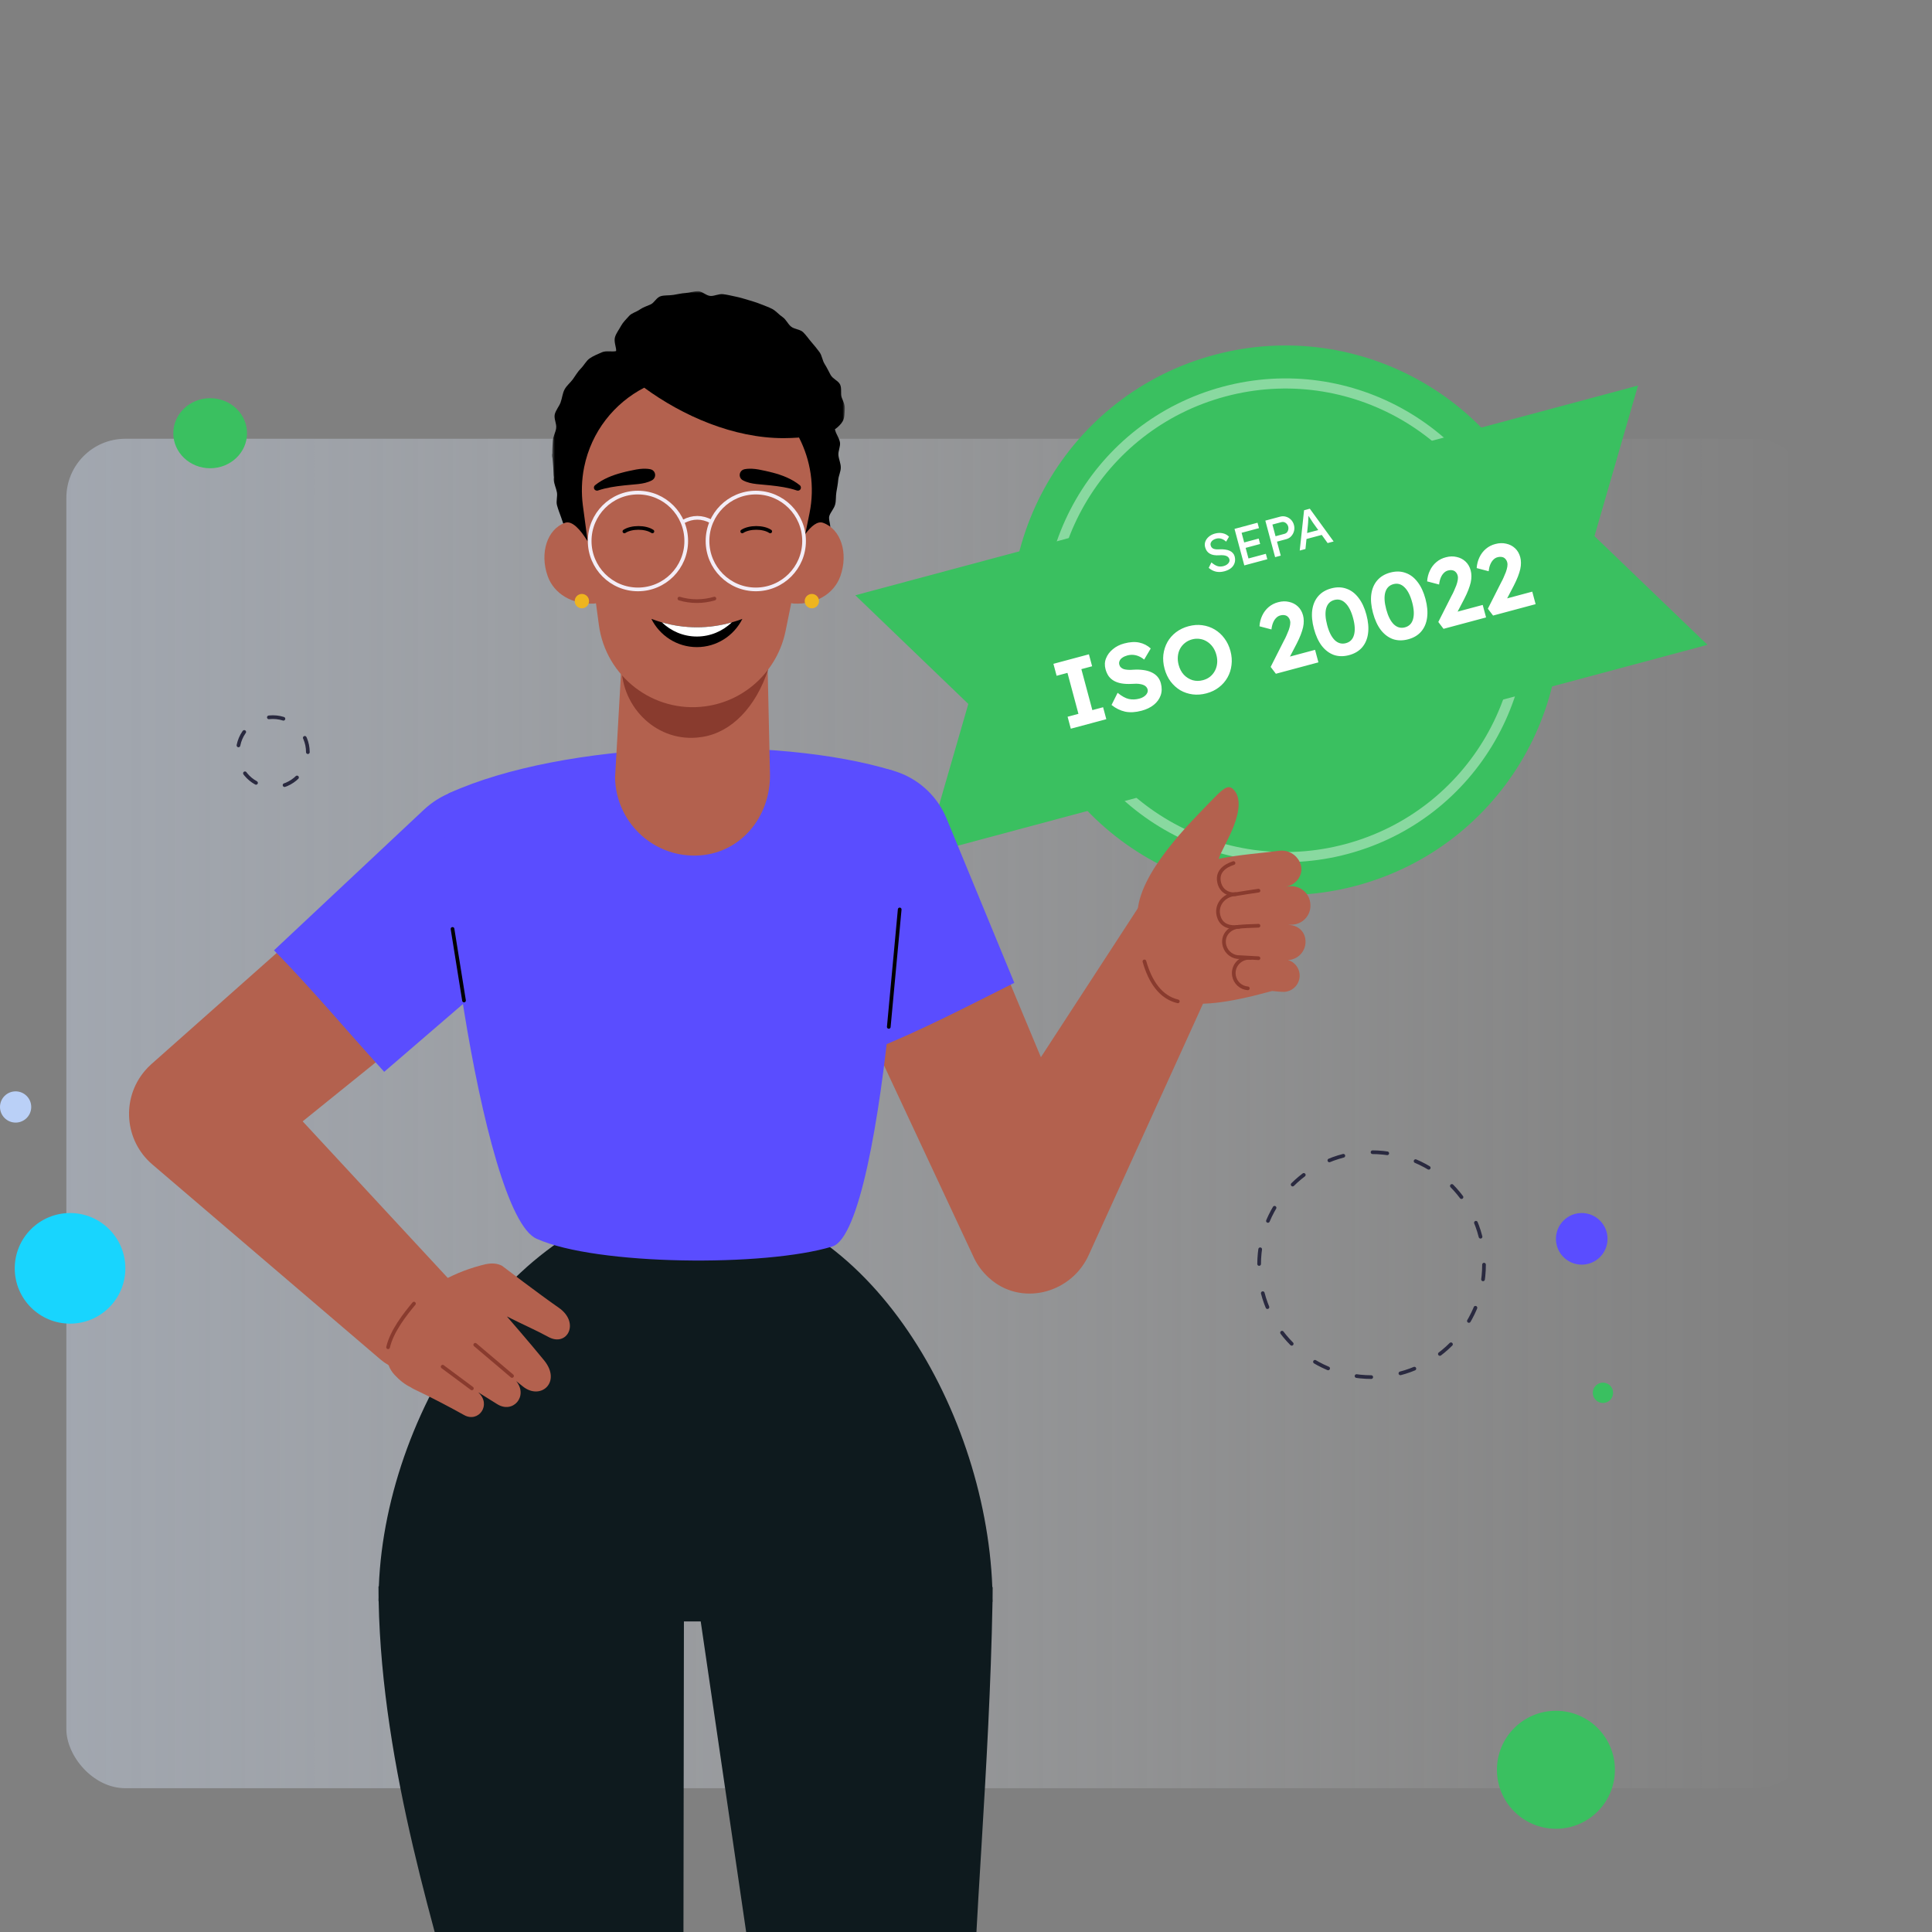
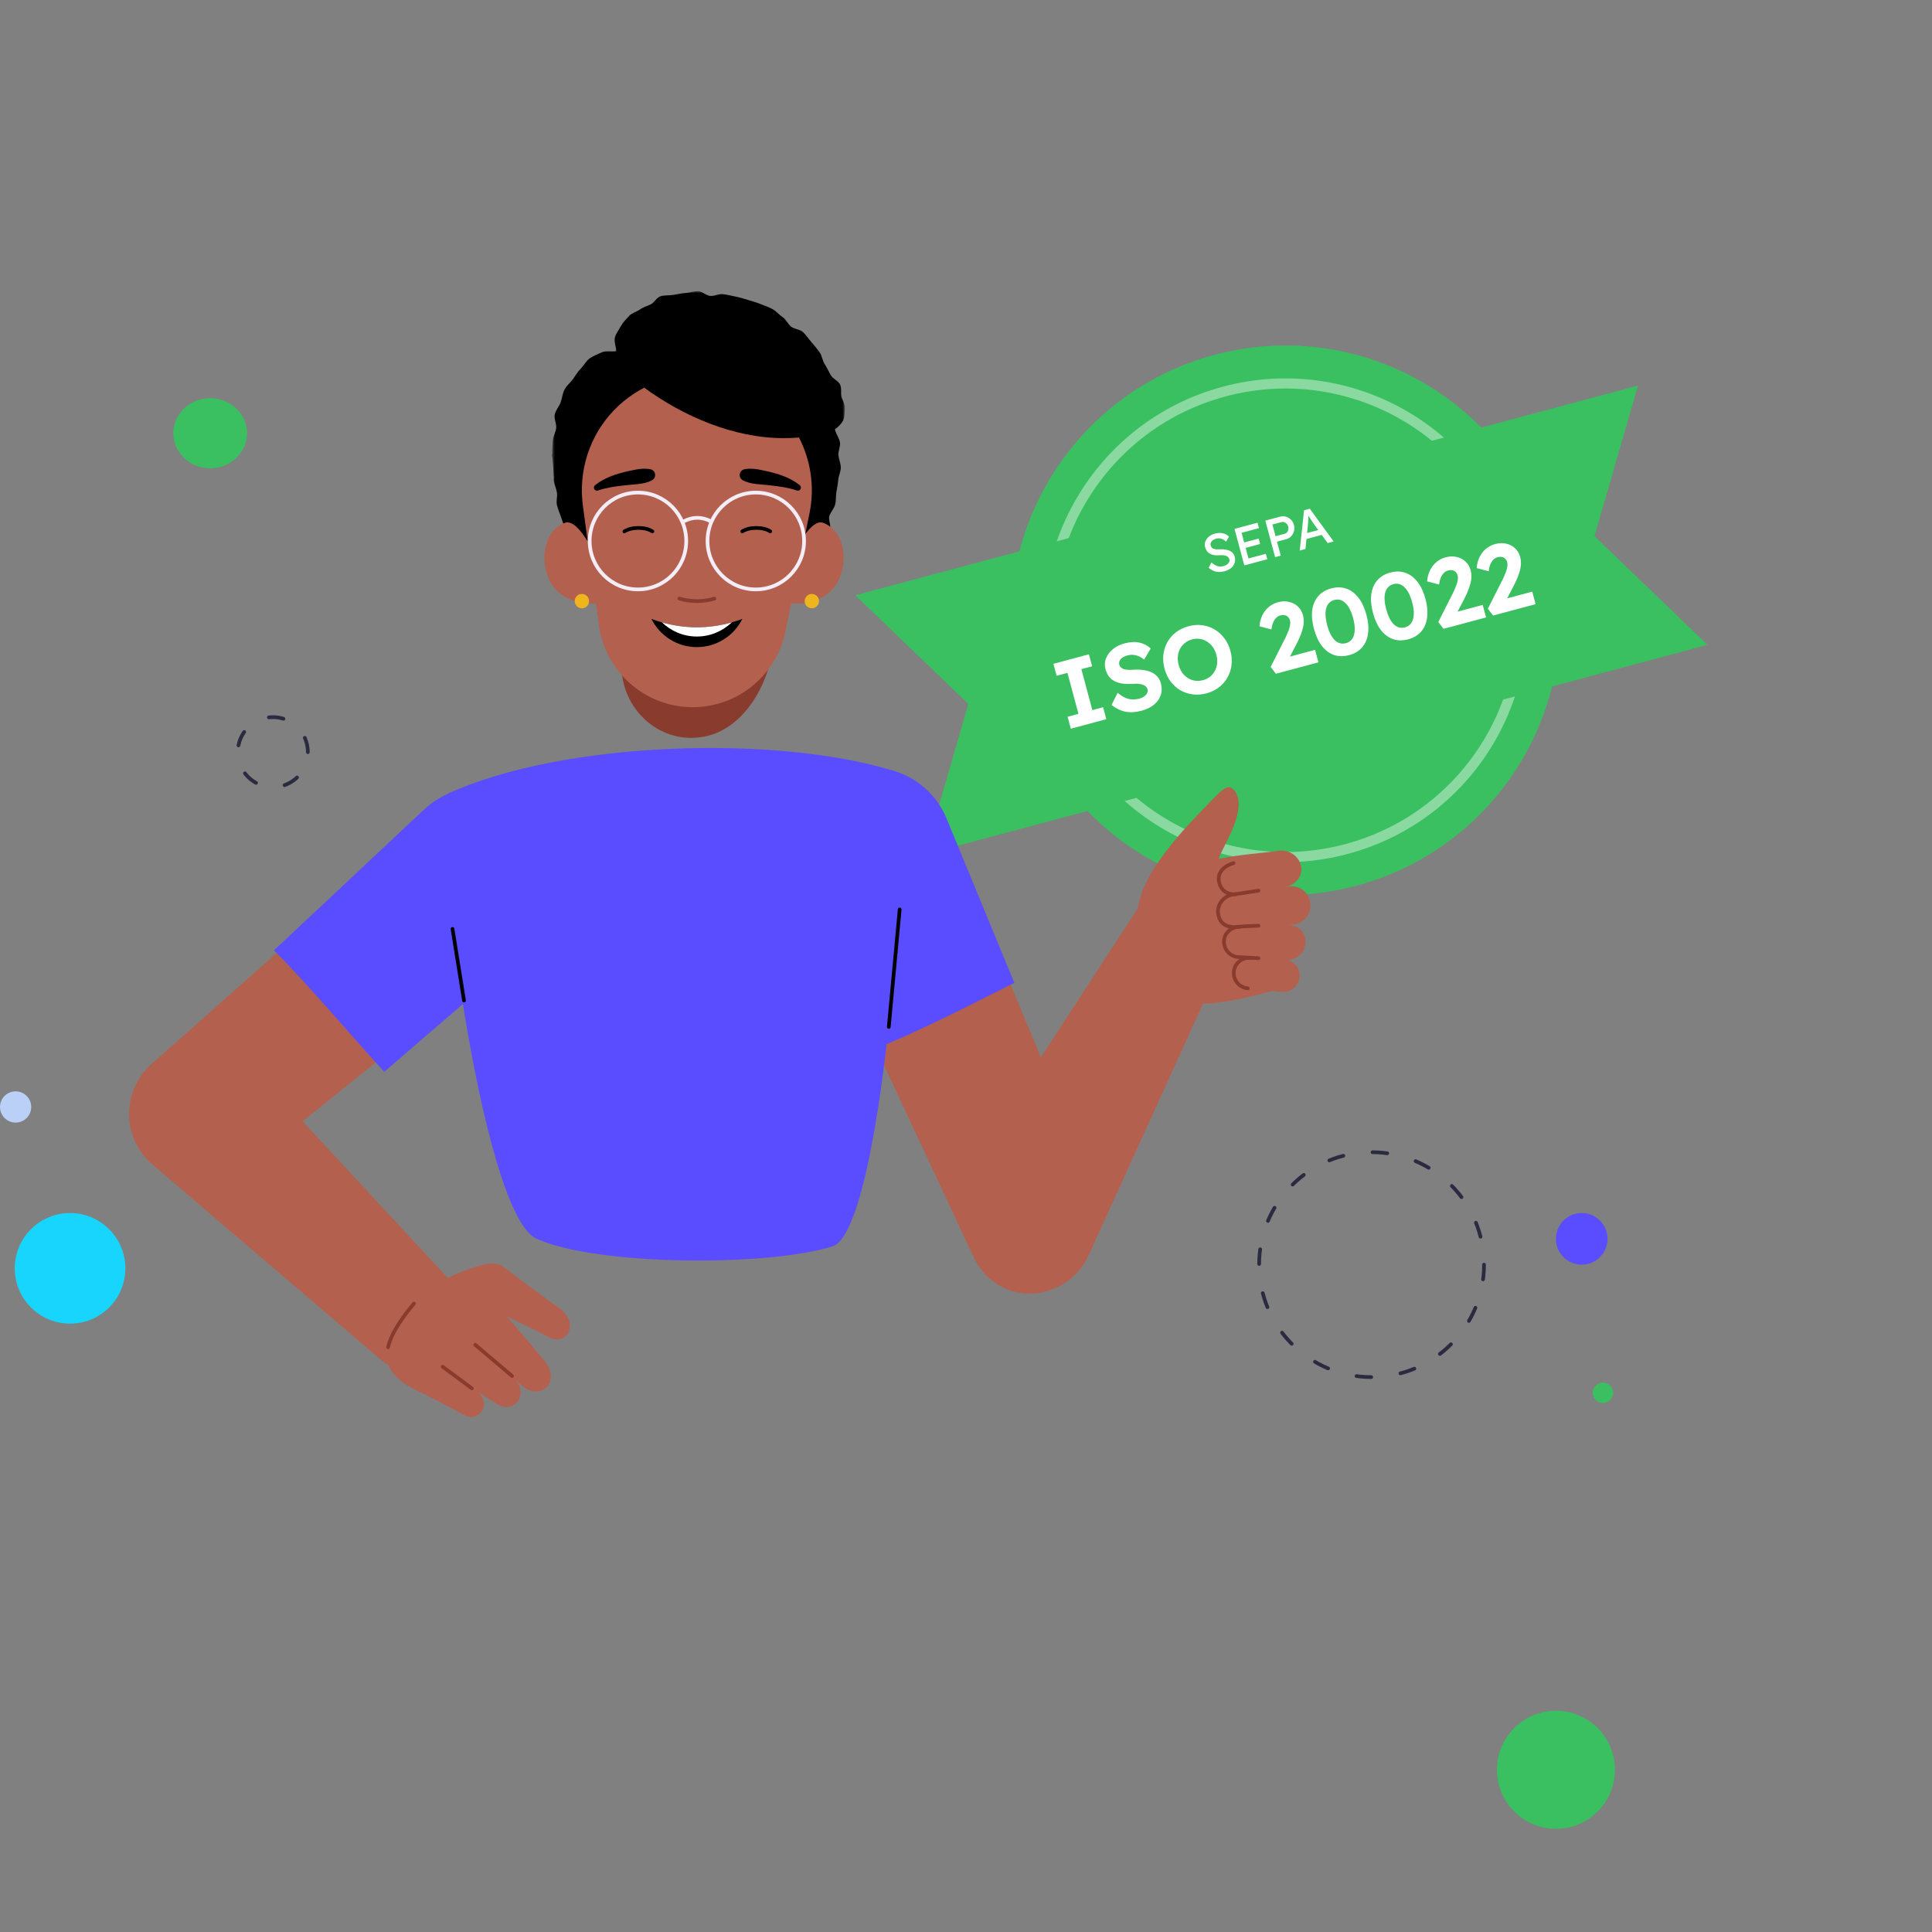
<svg xmlns="http://www.w3.org/2000/svg" width="524" height="524" viewBox="0 0 524 524" fill="none">
  <rect x="0" y="0" width="524" height="524" fill="#808080" stroke="none" />
  <g clip-path="url(#clip0_1725_10867)">
-     <rect opacity="0.4" x="18" y="119" width="474" height="366" rx="16" fill="url(#paint0_linear_1725_10867)" />
    <circle cx="348.626" cy="168.233" r="74.517" transform="rotate(-15 348.626 168.233)" fill="#3AC060" />
    <circle cx="348.626" cy="168.234" r="64.215" transform="rotate(-15 348.626 168.234)" stroke="#89D9A0" stroke-width="2.747" />
    <path d="M231.979 161.45L444.263 104.569L432.456 145.416L463.105 174.888L250.821 231.77L262.628 190.922L231.979 161.45Z" fill="#3AC060" />
    <path d="M290.425 197.64L289.556 194.397L292.497 193.609L289.52 182.497L286.578 183.285L285.709 180.042L295.338 177.462L296.207 180.705L293.291 181.486L296.268 192.598L299.185 191.817L300.054 195.06L290.425 197.64ZM309.623 192.765C307.981 193.206 306.494 193.289 305.164 193.017C303.846 192.724 302.615 192.119 301.472 191.204L303.121 187.906C304.248 188.826 305.269 189.387 306.186 189.591C307.115 189.773 308.049 189.738 308.987 189.487C309.507 189.348 309.948 189.149 310.31 188.89C310.688 188.627 310.959 188.33 311.122 187.999C311.301 187.663 311.344 187.319 311.25 186.968C311.178 186.699 311.054 186.472 310.878 186.286C310.698 186.082 310.476 185.926 310.214 185.817C309.946 185.691 309.644 185.601 309.306 185.548C308.964 185.478 308.595 185.442 308.2 185.44C307.804 185.439 307.377 185.454 306.919 185.487C305.926 185.538 305.035 185.498 304.246 185.368C303.457 185.238 302.767 185.01 302.176 184.683C301.586 184.356 301.095 183.931 300.703 183.407C300.323 182.862 300.035 182.221 299.837 181.484C299.559 180.444 299.609 179.461 299.99 178.533C300.365 177.588 300.98 176.767 301.836 176.071C302.687 175.358 303.699 174.844 304.872 174.53C306.464 174.103 307.843 174.021 309.01 174.283C310.192 174.541 311.224 175.073 312.105 175.879L310.324 178.889C309.612 178.308 308.871 177.922 308.102 177.733C307.332 177.544 306.562 177.553 305.791 177.76C305.255 177.903 304.797 178.107 304.419 178.37C304.053 178.612 303.799 178.904 303.657 179.248C303.511 179.574 303.487 179.922 303.586 180.29C303.667 180.592 303.814 180.84 304.028 181.034C304.242 181.229 304.507 181.382 304.825 181.494C305.155 181.586 305.539 181.644 305.977 181.671C306.415 181.697 306.889 181.687 307.397 181.641C308.368 181.578 309.265 181.607 310.088 181.728C310.906 181.832 311.634 182.032 312.27 182.329C312.923 182.621 313.469 183.014 313.906 183.507C314.344 184.001 314.657 184.599 314.846 185.303C315.164 186.493 315.151 187.584 314.806 188.574C314.461 189.565 313.846 190.422 312.961 191.144C312.077 191.866 310.964 192.406 309.623 192.765ZM327.235 188.046C325.945 188.392 324.686 188.487 323.458 188.331C322.248 188.17 321.132 187.795 320.112 187.207C319.104 186.596 318.226 185.799 317.477 184.814C316.745 183.824 316.201 182.668 315.847 181.344C315.496 180.036 315.391 178.771 315.53 177.548C315.686 176.321 316.048 175.191 316.616 174.158C317.2 173.122 317.977 172.231 318.945 171.487C319.93 170.738 321.068 170.19 322.358 169.844C323.649 169.499 324.891 169.408 326.085 169.573C327.296 169.734 328.413 170.117 329.438 170.723C330.462 171.329 331.341 172.126 332.073 173.116C332.822 174.1 333.374 175.255 333.728 176.579C334.074 177.87 334.169 179.129 334.013 180.356C333.874 181.579 333.512 182.709 332.927 183.746C332.343 184.783 331.566 185.673 330.598 186.418C329.647 187.158 328.526 187.701 327.235 188.046ZM326.279 184.476C327.016 184.279 327.659 183.963 328.207 183.528C328.751 183.077 329.184 182.548 329.507 181.941C329.841 181.312 330.044 180.629 330.116 179.891C330.188 179.154 330.118 178.391 329.907 177.603C329.692 176.799 329.368 176.095 328.937 175.492C328.506 174.889 327.989 174.399 327.385 174.021C326.797 173.64 326.158 173.398 325.466 173.296C324.769 173.177 324.052 173.217 323.315 173.414C322.577 173.612 321.928 173.939 321.368 174.394C320.819 174.829 320.378 175.36 320.043 175.989C319.721 176.596 319.526 177.277 319.459 178.031C319.387 178.769 319.459 179.54 319.675 180.345C319.958 181.401 320.429 182.289 321.09 183.011C321.762 183.711 322.549 184.2 323.45 184.48C324.347 184.742 325.29 184.741 326.279 184.476ZM346.043 182.737L344.629 180.88L348.241 173.741C348.461 173.359 348.677 172.924 348.888 172.436C349.115 171.944 349.324 171.448 349.513 170.948C349.698 170.432 349.829 169.948 349.905 169.496C349.982 169.044 349.975 168.651 349.886 168.316C349.778 167.913 349.602 167.592 349.358 167.352C349.126 167.091 348.831 166.928 348.472 166.862C348.109 166.78 347.692 166.802 347.223 166.927C346.804 167.04 346.433 167.265 346.111 167.603C345.784 167.924 345.511 168.347 345.292 168.873C345.074 169.398 344.924 170.013 344.844 170.718L341.597 169.863C341.671 168.801 341.922 167.827 342.349 166.94C342.772 166.036 343.357 165.269 344.104 164.637C344.851 164.006 345.712 163.569 346.689 163.325C347.711 163.051 348.683 163.024 349.605 163.244C350.538 163.443 351.341 163.857 352.012 164.486C352.683 165.114 353.152 165.923 353.416 166.912C353.542 167.381 353.605 167.885 353.606 168.424C353.619 168.941 353.557 169.515 353.42 170.144C353.279 170.757 353.065 171.434 352.779 172.175C352.493 172.917 352.125 173.725 351.677 174.599L348.882 179.956L347.975 178.582L356.674 176.251L357.583 179.645L346.043 182.737ZM365.91 177.684C364.418 178.083 363.039 178.067 361.773 177.633C360.52 177.179 359.429 176.357 358.499 175.169C357.583 173.96 356.873 172.417 356.37 170.539C355.867 168.662 355.712 166.979 355.906 165.49C356.112 163.98 356.646 162.723 357.509 161.719C358.384 160.694 359.568 159.982 361.059 159.582C362.551 159.183 363.924 159.21 365.177 159.664C366.443 160.098 367.534 160.919 368.451 162.129C369.38 163.317 370.096 164.849 370.599 166.727C371.102 168.604 371.251 170.297 371.045 171.808C370.851 173.297 370.316 174.554 369.441 175.579C368.579 176.582 367.401 177.284 365.91 177.684ZM365.041 174.44C366.164 174.14 366.892 173.405 367.226 172.238C367.572 171.05 367.498 169.533 367.004 167.69C366.497 165.796 365.796 164.421 364.902 163.565C364.025 162.704 363.024 162.424 361.901 162.725C360.778 163.026 360.044 163.77 359.698 164.959C359.368 166.143 359.457 167.682 359.965 169.576C360.459 171.42 361.144 172.772 362.022 173.633C362.911 174.472 363.918 174.741 365.041 174.44ZM381.926 173.392C380.434 173.792 379.055 173.775 377.79 173.342C376.536 172.887 375.445 172.066 374.516 170.878C373.599 169.668 372.889 168.125 372.386 166.248C371.883 164.371 371.728 162.688 371.922 161.198C372.128 159.688 372.663 158.431 373.525 157.428C374.401 156.403 375.584 155.69 377.076 155.291C378.567 154.891 379.94 154.918 381.193 155.373C382.459 155.806 383.551 156.628 384.467 157.837C385.397 159.025 386.113 160.558 386.616 162.435C387.119 164.312 387.267 166.006 387.061 167.516C386.867 169.005 386.333 170.262 385.458 171.287C384.595 172.291 383.418 172.992 381.926 173.392ZM381.057 170.149C382.18 169.848 382.908 169.114 383.242 167.947C383.588 166.758 383.514 165.242 383.02 163.398C382.513 161.504 381.812 160.129 380.918 159.273C380.041 158.412 379.041 158.132 377.918 158.433C376.795 158.734 376.06 159.479 375.714 160.667C375.385 161.852 375.474 163.391 375.981 165.284C376.475 167.128 377.161 168.48 378.038 169.341C378.928 170.181 379.934 170.45 381.057 170.149ZM391.514 170.553L390.1 168.696L393.711 161.558C393.932 161.175 394.148 160.74 394.359 160.252C394.586 159.76 394.795 159.264 394.984 158.765C395.169 158.248 395.3 157.764 395.376 157.312C395.453 156.86 395.446 156.467 395.356 156.132C395.249 155.73 395.073 155.408 394.829 155.168C394.597 154.907 394.302 154.744 393.943 154.678C393.58 154.596 393.163 154.618 392.694 154.743C392.275 154.856 391.904 155.081 391.581 155.419C391.254 155.74 390.982 156.163 390.763 156.689C390.545 157.215 390.395 157.829 390.314 158.534L387.067 157.679C387.142 156.617 387.393 155.643 387.82 154.756C388.243 153.852 388.827 153.085 389.574 152.454C390.321 151.822 391.183 151.385 392.16 151.141C393.182 150.867 394.154 150.84 395.075 151.061C396.009 151.259 396.811 151.673 397.483 152.302C398.154 152.93 398.622 153.739 398.887 154.728C399.013 155.197 399.076 155.701 399.077 156.24C399.09 156.757 399.028 157.331 398.891 157.96C398.75 158.573 398.536 159.25 398.25 159.991C397.963 160.733 397.596 161.541 397.148 162.415L394.353 167.772L393.446 166.398L402.144 164.067L403.054 167.461L391.514 170.553ZM404.952 166.953L403.538 165.095L407.15 157.957C407.371 157.574 407.586 157.139 407.797 156.652C408.024 156.16 408.233 155.664 408.422 155.164C408.607 154.647 408.738 154.163 408.814 153.711C408.891 153.26 408.884 152.866 408.795 152.531C408.687 152.129 408.511 151.808 408.267 151.568C408.035 151.306 407.74 151.143 407.381 151.077C407.018 150.995 406.602 151.017 406.132 151.143C405.713 151.255 405.342 151.48 405.02 151.818C404.693 152.139 404.42 152.563 404.201 153.088C403.983 153.614 403.833 154.229 403.753 154.933L400.506 154.078C400.58 153.017 400.831 152.042 401.258 151.155C401.681 150.252 402.266 149.484 403.013 148.853C403.76 148.222 404.622 147.784 405.598 147.54C406.62 147.266 407.592 147.24 408.514 147.46C409.447 147.659 410.25 148.072 410.921 148.701C411.592 149.329 412.061 150.138 412.326 151.127C412.451 151.596 412.514 152.1 412.515 152.639C412.528 153.156 412.466 153.73 412.329 154.359C412.188 154.972 411.974 155.649 411.688 156.39C411.402 157.132 411.034 157.94 410.586 158.814L407.791 164.171L406.884 162.797L415.583 160.467L416.492 163.861L404.952 166.953Z" fill="white" />
    <path d="M332.079 154.948C331.268 155.165 330.508 155.197 329.8 155.043C329.101 154.887 328.444 154.547 327.829 154.024L328.553 152.541C329.192 153.078 329.758 153.416 330.251 153.557C330.744 153.698 331.282 153.69 331.867 153.534C332.226 153.438 332.536 153.294 332.798 153.102C333.06 152.911 333.25 152.693 333.366 152.45C333.483 152.206 333.507 151.957 333.439 151.702C333.393 151.532 333.322 151.38 333.225 151.244C333.128 151.108 333.002 150.995 332.846 150.906C332.7 150.813 332.519 150.741 332.303 150.687C332.096 150.632 331.859 150.599 331.594 150.589C331.326 150.57 331.024 150.575 330.688 150.604C330.151 150.637 329.671 150.619 329.248 150.55C328.825 150.482 328.453 150.354 328.13 150.168C327.807 149.981 327.541 149.744 327.332 149.456C327.121 149.159 326.961 148.808 326.853 148.402C326.709 147.864 326.732 147.348 326.923 146.852C327.113 146.356 327.432 145.922 327.878 145.549C328.331 145.165 328.878 144.887 329.52 144.715C330.284 144.51 330.989 144.483 331.636 144.633C332.29 144.772 332.857 145.079 333.339 145.557L332.548 146.906C332.141 146.52 331.707 146.257 331.245 146.118C330.793 145.976 330.326 145.97 329.845 146.099C329.477 146.198 329.171 146.34 328.928 146.527C328.685 146.713 328.511 146.931 328.406 147.182C328.308 147.42 328.296 147.677 328.369 147.95C328.423 148.148 328.51 148.322 328.631 148.472C328.749 148.612 328.901 148.728 329.088 148.819C329.281 148.899 329.523 148.955 329.815 148.988C330.105 149.012 330.443 149.012 330.831 148.989C331.381 148.963 331.882 148.985 332.336 149.056C332.787 149.117 333.185 149.228 333.531 149.388C333.878 149.548 334.161 149.755 334.38 150.009C334.61 150.261 334.77 150.557 334.861 150.897C335.03 151.529 335.031 152.115 334.862 152.655C334.693 153.196 334.374 153.666 333.905 154.064C333.433 154.454 332.825 154.748 332.079 154.948ZM337.481 153.349L334.827 143.445L341.067 141.773L341.461 143.244L336.749 144.507L338.614 151.468L343.326 150.205L343.72 151.677L337.481 153.349ZM337.01 148.819L336.616 147.348L341.384 146.07L341.778 147.542L337.01 148.819ZM345.838 151.11L343.184 141.205L347.216 140.125C347.754 139.981 348.277 139.987 348.784 140.145C349.298 140.29 349.749 140.558 350.137 140.95C350.525 141.341 350.795 141.82 350.946 142.386C351.098 142.952 351.104 143.501 350.963 144.034C350.823 144.567 350.569 145.035 350.202 145.436C349.841 145.826 349.392 146.093 348.854 146.237L346.35 146.908L347.366 150.7L345.838 151.11ZM345.956 145.437L348.432 144.773C348.686 144.705 348.898 144.572 349.068 144.375C349.235 144.169 349.348 143.931 349.408 143.662C349.474 143.382 349.468 143.095 349.39 142.803C349.311 142.511 349.175 142.264 348.979 142.064C348.794 141.861 348.578 141.716 348.333 141.63C348.087 141.545 347.837 141.536 347.582 141.604L345.106 142.267L345.956 145.437ZM352.513 149.321L353.693 138.389L355.25 137.972L361.709 146.857L360.082 147.293L356.219 141.929C356.173 141.87 356.073 141.725 355.92 141.493C355.776 141.259 355.611 141 355.424 140.716C355.237 140.433 355.066 140.175 354.913 139.943C354.758 139.702 354.656 139.547 354.607 139.479L354.929 139.378C354.915 139.553 354.899 139.775 354.879 140.043C354.87 140.308 354.854 140.591 354.833 140.889C354.822 141.186 354.806 141.468 354.787 141.736C354.765 141.994 354.748 142.211 354.734 142.387L354.069 148.904L352.513 149.321ZM353.551 146.404L353.723 144.781L358.222 143.575L359.267 144.873L353.551 146.404Z" fill="white" />
-     <path fill-rule="evenodd" clip-rule="evenodd" d="M269.232 434.423C269.232 434.102 269.212 433.785 269.209 433.466C269.224 432.46 269.232 431.463 269.232 430.477L269.139 430.451C267.233 380.922 233.561 324.828 187.771 324.828C141.982 324.828 104.653 380.708 102.747 430.235L102.654 430.262C102.654 431.249 102.662 432.245 102.677 433.25C102.674 433.571 102.654 433.886 102.654 434.209H102.697C103.552 479.745 118.743 525.986 126.789 556.156C129.743 567.231 130.267 578.795 128.456 590.114C127.143 598.322 125.93 608.759 125.93 619.318C125.93 660.432 148.978 751.59 148.978 751.59H185.034L185.493 439.77H190.051L235.664 751.59H275.729C275.729 751.59 276.178 678.783 276.178 640.594C276.178 629.631 274.579 612.155 271.609 598.417C269.227 587.404 263.148 569.167 263.394 557.9C264.2 521.134 268.333 480.075 269.191 434.423H269.232Z" fill="#0E1A1E" />
    <path fill-rule="evenodd" clip-rule="evenodd" d="M145.658 224.226C137.894 215.425 124.485 214.602 115.711 222.387L42.198 287.602L40.986 288.676C40.391 289.211 39.828 289.79 39.296 290.416C32.856 297.99 33.76 309.364 41.314 315.822L103.161 368.686C108.584 373.333 116.739 373.267 122.092 368.281C127.853 362.912 128.183 353.878 122.831 348.101L82.09 304.134L143.074 254.893C143.307 254.703 143.598 254.46 143.826 254.257C152.602 246.472 153.421 233.025 145.658 224.226Z" fill="#B3614E" />
    <path fill-rule="evenodd" clip-rule="evenodd" d="M104.204 290.702L146.158 254.574C146.387 254.377 146.679 254.115 146.899 253.909C156.336 245.058 156.831 230.21 148.004 220.749C139.177 211.285 124.37 210.791 114.935 219.643L74.318 257.741C84.7 268.322 94.194 279.74 104.204 290.702Z" fill="#5A4DFF" />
    <path fill-rule="evenodd" clip-rule="evenodd" d="M328.64 249.257C323.955 242.896 315.013 241.546 308.671 246.245L282.314 286.74L255.628 222.76C255.515 222.512 255.364 222.191 255.24 221.944C249.975 211.448 237.222 207.219 226.754 212.497C216.287 217.777 212.815 232.053 218.079 242.549L264.295 341.445C265.22 343.271 266.476 344.966 268.066 346.436C268.424 346.769 268.792 347.083 269.17 347.38C277.886 354.232 290.82 350.444 295.323 340.299C295.323 340.299 329.674 264.838 330.305 263.336C332.196 258.833 331.743 253.473 328.64 249.257Z" fill="#B3614E" />
    <path fill-rule="evenodd" clip-rule="evenodd" d="M275.108 266.567L256.742 222.028C256.609 221.709 256.44 221.32 256.291 221.004C250.997 209.784 237.634 204.993 226.446 210.301C215.257 215.61 210.48 229.008 215.774 240.227L236.768 284.724C249.884 279.463 262.46 272.902 275.108 266.567Z" fill="#5A4DFF" />
    <path fill-rule="evenodd" clip-rule="evenodd" d="M349.298 250.859H349.266C349.957 250.828 350.528 250.793 350.887 250.751C353.62 250.425 355.621 247.994 355.405 245.24L355.394 245.103C355.178 242.359 352.852 240.276 350.108 240.368C349.75 240.379 349.311 240.417 348.804 240.476C351.711 240.042 353.956 236.814 352.539 233.866L352.473 233.729C351.494 231.692 349.365 230.528 347.156 230.723C347.089 230.726 347.035 230.721 346.959 230.733C346.88 230.744 346.792 230.757 346.712 230.769C346.691 230.772 346.67 230.77 346.647 230.775C346.634 230.779 346.614 230.782 346.603 230.784C342.868 231.32 336.272 231.76 330.547 232.93C331.134 230.998 333.242 227.603 334.617 224.043C336.159 220.054 336.561 216.397 334.723 214.319C333.346 212.762 332.225 213.375 329.202 216.494C322.828 223.068 308.504 237.014 308.504 248.131C308.504 258.656 311.783 269.766 319.449 271.59C325.221 272.964 332.555 272.208 345.032 268.776C346.363 268.92 347.513 269.024 348.125 269.019C350.334 269.001 352.194 267.344 352.462 265.145C352.725 263.002 351.408 261.037 349.432 260.41C349.432 260.386 349.429 260.361 349.429 260.335L349.737 260.353C352.201 260.05 354.069 257.959 354.089 255.469C354.108 252.701 352.059 250.836 349.298 250.859Z" fill="#B3614E" />
    <path d="M339.215 259.807C336.475 259.503 334.208 261.921 334.682 264.644C335.009 266.51 336.551 267.917 338.435 268.061" stroke="#893B2E" stroke-linecap="round" />
-     <path d="M319.448 271.592C314.793 270.484 311.957 266.281 310.393 260.758" stroke="#893B2E" stroke-linecap="round" />
    <path d="M334.555 234.079C332.007 234.915 330.222 236.453 330.594 238.963C331.01 241.754 333.325 242.839 335.433 242.479C336.864 242.233 339.081 241.896 341.328 241.564" stroke="#893B2E" stroke-linecap="round" />
    <path d="M335.132 242.501C331.749 242.71 329.465 245.75 330.672 248.928C331.496 251.097 333.557 251.67 335.854 251.38C337 251.236 339.069 251.149 341.33 251.082" stroke="#893B2E" stroke-linecap="round" />
    <path d="M336.04 251.358C333.258 251.54 331.354 253.921 332.145 256.602C332.687 258.441 334.4 259.676 336.311 259.604L341.328 259.884" stroke="#893B2E" stroke-linecap="round" />
    <path fill-rule="evenodd" clip-rule="evenodd" d="M242.107 208.988C248.121 210.825 240.214 333.64 225.748 338.074C207.605 343.633 161.789 343.249 145.656 336.022C130.239 329.859 116.221 217.648 121.84 215.102C153.102 200.943 210.446 199.314 242.107 208.988Z" fill="#5A4DFF" />
    <mask id="mask0_1725_10867" style="mask-type:alpha" maskUnits="userSpaceOnUse" x="149" y="78" width="81" height="89">
      <path fill-rule="evenodd" clip-rule="evenodd" d="M149.693 78.978H229.133V166.24H149.693V78.978Z" fill="white" />
    </mask>
    <g mask="url(#mask0_1725_10867)">
      <path fill-rule="evenodd" clip-rule="evenodd" d="M228.576 114.223C229.128 113.258 229.044 112.06 229.124 110.924C229.201 109.845 228.743 108.966 228.309 107.873C227.907 106.857 228.369 105.396 227.853 104.293C227.382 103.282 225.864 102.762 225.29 101.71C224.752 100.722 224.28 99.702 223.644 98.701C223.035 97.744 222.949 96.42 222.244 95.473C221.565 94.557 220.831 93.654 220.058 92.767C219.309 91.906 218.658 90.908 217.814 90.092C216.995 89.298 215.466 89.318 214.553 88.58C213.665 87.864 213.189 86.615 212.21 85.966C211.262 85.339 210.485 84.346 209.446 83.794C208.442 83.263 207.302 82.898 206.212 82.45C205.163 82.018 204.029 81.697 202.898 81.355C201.815 81.028 200.689 80.684 199.526 80.447C198.421 80.223 197.273 79.922 196.091 79.786C194.931 79.652 193.748 80.339 192.681 80.267C191.508 80.189 190.43 78.988 189.364 78.978C188.185 78.966 187.043 79.401 185.985 79.467C184.798 79.541 183.685 79.824 182.644 79.982C181.461 80.166 180.254 80.041 179.247 80.318C178.085 80.638 177.444 82.126 176.494 82.551C175.39 83.042 174.404 83.343 173.553 83.94C172.567 84.632 171.35 84.891 170.652 85.665C169.849 86.556 168.979 87.4 168.478 88.315C167.891 89.388 167.108 90.421 166.813 91.388C166.406 92.708 167.255 94.434 167.095 95.223C166.025 95.489 164.367 95.033 163.217 95.561C162.19 96.034 160.949 96.494 159.926 97.207C158.992 97.859 158.384 99.115 157.5 99.99C156.69 100.792 156.098 101.86 155.372 102.868C154.706 103.791 153.665 104.575 153.093 105.684C152.574 106.693 152.466 107.971 152.047 109.146C151.663 110.218 150.733 111.219 150.451 112.435C150.195 113.542 151.006 114.905 150.844 116.14C150.698 117.273 149.983 118.393 149.924 119.637C149.875 120.703 149.769 121.828 149.777 122.983C149.741 123.099 149.71 123.217 149.699 123.338C149.673 123.653 149.74 123.974 149.843 124.298C149.903 125.119 149.988 125.952 150.06 126.813C150.136 127.708 150.087 128.678 150.216 129.511C150.192 129.745 150.172 129.98 150.193 130.213C150.291 131.353 150.854 132.423 151.048 133.532C151.246 134.656 150.776 135.936 151.068 137.025C151.362 138.126 151.792 139.223 152.179 140.283C152.567 141.354 152.889 142.495 153.367 143.519C153.846 144.551 154.316 145.644 154.883 146.624C155.452 147.608 156.543 148.293 157.191 149.221C157.841 150.15 158.519 151.073 159.245 151.942C159.973 152.809 160.577 153.823 161.376 154.625C162.177 155.427 162.819 156.472 163.687 157.202C164.551 157.93 165.914 158.062 166.84 158.715C167.765 159.366 168.66 160.072 169.642 160.643C170.617 161.209 171.335 162.364 172.363 162.845C173.385 163.323 174.767 163.031 175.832 163.421C176.889 163.807 178.1 163.65 179.198 163.944C180.285 164.236 181.136 165.649 182.257 165.845C183.363 166.04 184.587 165.682 185.723 165.78C186.84 165.877 187.982 166.24 189.125 166.24C190.268 166.24 191.44 166.233 192.557 166.135C193.695 166.037 194.682 164.864 195.788 164.669C196.91 164.473 198.299 165.482 199.386 165.191C200.485 164.896 201.477 164.123 202.534 163.736C203.601 163.347 204.476 162.48 205.497 162.001C206.524 161.52 207.403 160.805 208.38 160.238C209.361 159.669 210.501 159.383 211.425 158.732C212.353 158.08 213.234 157.369 214.099 156.641C214.965 155.909 215.509 154.854 216.308 154.054C217.108 153.251 218.286 152.812 219.013 151.943C219.739 151.075 220.255 150.039 220.906 149.11C221.554 148.182 221.849 147.051 222.417 146.068C222.981 145.09 224.566 144.623 225.045 143.593C225.523 142.568 224.566 140.944 224.952 139.874C225.339 138.812 226.218 137.945 226.51 136.842C226.801 135.754 226.649 134.592 226.845 133.468C227.041 132.359 227.248 131.291 227.344 130.152C227.442 129.031 228.038 127.942 228.038 126.798C228.038 125.651 227.494 124.558 227.396 123.437C227.3 122.299 228.005 121.065 227.811 119.954C227.615 118.83 226.824 117.834 226.532 116.744C226.504 116.643 226.466 116.546 226.437 116.445C227.282 115.838 228.072 115.105 228.576 114.223Z" fill="black" />
    </g>
-     <path fill-rule="evenodd" clip-rule="evenodd" d="M188.67 232.056H188.668C176.802 232.255 167.019 222.771 166.818 210.87L169.315 167.002L207.853 165.473L208.836 209.905C209.035 221.806 200.537 231.856 188.67 232.056Z" fill="#B3614E" />
    <path fill-rule="evenodd" clip-rule="evenodd" d="M168.604 179.481C167.947 191.056 177.477 201.051 188.997 200.052C189.503 200.007 190.009 199.945 190.52 199.865C198.39 198.617 204.987 191.804 208.338 181.586L207.852 165.471L169.314 167.002L168.604 179.481Z" fill="#893B2E" />
    <path fill-rule="evenodd" clip-rule="evenodd" d="M216.359 117.958C216.487 118.192 216.591 118.437 216.712 118.674C216.72 118.674 216.728 118.674 216.733 118.673C216.616 118.432 216.483 118.197 216.359 117.958Z" fill="#B3614E" />
    <path fill-rule="evenodd" clip-rule="evenodd" d="M223.232 141.796C221.726 141.261 220.027 142.671 218.405 144.86L219.559 139.181C221.031 131.933 219.843 124.778 216.713 118.676C215.323 118.769 213.928 118.835 212.517 118.835C198.932 118.835 185.165 112.807 174.723 105.148C166.617 109.343 160.401 117.033 158.438 126.693C157.73 130.173 157.657 133.764 158.087 137.098L159.394 146.841C157.399 143.605 155.162 141.112 153.238 141.796C148.427 143.505 146.321 149.966 148.535 156.225C150.254 161.097 155.239 164.001 161.153 163.703C161.325 163.695 161.478 163.648 161.639 163.62L162.423 169.471C164.312 183.572 177.242 193.467 191.303 191.574C202.421 190.077 210.918 181.614 213.055 171.185L214.601 163.581C214.834 163.635 215.065 163.69 215.315 163.703C221.23 164.001 226.214 161.097 227.937 156.225C230.148 149.966 228.041 143.505 223.232 141.796Z" fill="#B3614E" />
    <path fill-rule="evenodd" clip-rule="evenodd" d="M189.006 170.133C184.657 170.133 180.51 169.304 176.666 167.857C178.936 172.393 183.602 175.511 189.006 175.511C194.411 175.511 199.077 172.393 201.347 167.857C197.501 169.304 193.355 170.133 189.006 170.133Z" fill="black" />
    <path fill-rule="evenodd" clip-rule="evenodd" d="M198.496 168.795C195.478 169.654 192.301 170.133 189.007 170.133C185.713 170.133 182.536 169.654 179.518 168.795C181.993 171.162 185.316 172.64 189.007 172.64C192.697 172.64 196.021 171.162 198.496 168.795Z" fill="white" />
    <path d="M184.27 162.354C187.348 163.269 190.687 163.267 193.764 162.348" stroke="#893B2E" stroke-linecap="round" />
    <path fill-rule="evenodd" clip-rule="evenodd" d="M186.122 146.73C186.122 139.477 180.258 133.599 173.027 133.599C165.794 133.599 159.932 139.477 159.932 146.73C159.932 153.983 165.794 159.861 173.027 159.861C180.258 159.861 186.122 153.983 186.122 146.73Z" stroke="#F3EDF7" stroke-linecap="round" />
    <path fill-rule="evenodd" clip-rule="evenodd" d="M218.083 146.73C218.083 139.477 212.22 133.599 204.989 133.599C197.756 133.599 191.893 139.477 191.893 146.73C191.893 153.983 197.756 159.861 204.989 159.861C212.22 159.861 218.083 153.983 218.083 146.73Z" stroke="#F3EDF7" stroke-linecap="round" />
    <path d="M185.396 141.42C187.881 140.117 190.368 140.117 192.853 141.42" stroke="#F3EDF7" stroke-linecap="round" />
    <path d="M208.902 144.129C207.013 142.86 203.206 142.874 201.309 144.129" stroke="black" stroke-linecap="round" stroke-linejoin="round" />
    <path d="M176.943 144.129C175.052 142.86 171.247 142.874 169.35 144.129" stroke="black" stroke-linecap="round" stroke-linejoin="round" />
    <path fill-rule="evenodd" clip-rule="evenodd" d="M176.847 130.257C175.636 130.905 174.365 131.142 173.104 131.286L169.358 131.644C166.898 131.913 164.525 132.24 162.19 133.03L162.174 133.037C161.74 133.182 161.272 132.95 161.125 132.515C161.012 132.178 161.128 131.816 161.389 131.605C163.528 129.876 166.167 128.864 168.717 128.195C169.996 127.842 171.278 127.598 172.54 127.341C173.811 127.124 175.07 127.009 176.385 127.268L176.401 127.271C177.266 127.441 177.832 128.282 177.661 129.151C177.565 129.64 177.252 130.036 176.847 130.257Z" fill="black" />
    <path fill-rule="evenodd" clip-rule="evenodd" d="M201.929 127.267C203.244 127.009 204.503 127.125 205.771 127.341C207.034 127.598 208.316 127.843 209.597 128.195C212.147 128.864 214.785 129.875 216.923 131.604C217.278 131.892 217.334 132.414 217.048 132.771C216.825 133.048 216.459 133.142 216.141 133.036L216.122 133.03C213.789 132.241 211.415 131.912 208.954 131.644L205.21 131.287C203.947 131.141 202.676 130.906 201.467 130.256C200.687 129.839 200.395 128.869 200.809 128.087C201.044 127.648 201.454 127.364 201.904 127.272L201.929 127.267Z" fill="black" />
    <path fill-rule="evenodd" clip-rule="evenodd" d="M159.764 163.037C159.764 161.962 158.894 161.09 157.822 161.09C156.749 161.09 155.879 161.962 155.879 163.037C155.879 164.112 156.749 164.984 157.822 164.984C158.894 164.984 159.764 164.112 159.764 163.037Z" fill="#EFB51F" />
    <path fill-rule="evenodd" clip-rule="evenodd" d="M222.135 163.037C222.135 161.962 221.265 161.09 220.193 161.09C219.12 161.09 218.25 161.962 218.25 163.037C218.25 164.112 219.12 164.984 220.193 164.984C221.265 164.984 222.135 164.112 222.135 163.037Z" fill="#EFB51F" />
    <path d="M125.852 271.361L122.734 251.94" stroke="black" stroke-linecap="round" stroke-linejoin="round" />
    <path d="M241.057 278.517L244.018 246.658" stroke="black" stroke-linecap="round" stroke-linejoin="round" />
    <path fill-rule="evenodd" clip-rule="evenodd" d="M151.519 354.662C146.481 351.185 136.169 343.316 136.169 343.316C134.934 342.643 133.34 342.537 131.865 342.864C131.855 342.859 131.847 342.853 131.837 342.846C123.306 344.857 116.151 348.901 112.273 353.568C108.395 358.234 101.571 366.979 107 372.872C108.385 374.374 109.829 375.5 111.362 376.239C111.664 376.445 112.004 376.638 112.382 376.818C117.158 379.068 122.567 381.944 125.884 383.798C129.788 385.979 133.433 380.982 129.69 377.614C131.635 378.808 133.41 379.911 134.803 380.804C139.088 383.553 143.341 378.718 140.013 374.587C140.657 375.102 141.266 375.591 141.804 376.027C146.618 379.914 152.393 374.876 147.579 368.965C143.648 364.14 137.482 357.051 137.482 357.051C142.451 359.541 145.467 360.817 148.753 362.617C153.844 365.405 157.404 358.725 151.519 354.662Z" fill="#B3614E" />
    <path d="M112.272 353.566C109.849 356.484 106.273 360.993 105.258 365.404" stroke="#893B2E" stroke-linecap="round" />
    <path d="M138.875 373.192L128.896 364.738" stroke="#893B2E" stroke-linecap="round" />
    <path d="M127.981 376.564L120.055 370.678" stroke="#893B2E" stroke-linecap="round" />
    <circle cx="372" cy="343" r="30.5" stroke="#2A2A40" stroke-linecap="round" stroke-dasharray="4 8" />
    <circle r="9.5" transform="matrix(1 0 0 -1 74 204)" stroke="#2A2A40" stroke-linecap="round" stroke-dasharray="4 8" />
    <circle cx="19" cy="344" r="15" fill="#18D5FE" />
    <circle r="7" transform="matrix(1 0 0 -1 429 336)" fill="#5A4DFF" />
    <path fill-rule="evenodd" clip-rule="evenodd" d="M437.509 377.762C437.509 376.236 436.275 375 434.755 375C433.234 375 432 376.236 432 377.762C432 379.286 433.234 380.523 434.755 380.523C436.275 380.523 437.509 379.286 437.509 377.762Z" fill="#3AC060" />
    <path fill-rule="evenodd" clip-rule="evenodd" d="M67 117.5C67 112.256 62.524 108 57.004 108C51.476 108 47 112.256 47 117.5C47 122.748 51.476 127 57.004 127C62.524 127 67 122.748 67 117.5Z" fill="#3AC060" />
    <path fill-rule="evenodd" clip-rule="evenodd" d="M438 480C438 471.168 430.839 464 422.006 464C413.161 464 406 471.168 406 480C406 488.839 413.161 496 422.006 496C430.839 496 438 488.839 438 480Z" fill="#3AC060" />
    <path fill-rule="evenodd" clip-rule="evenodd" d="M8.47 300.235C8.47 302.573 6.574 304.471 4.236 304.471C1.897 304.471 0 302.573 0 300.235C0 297.896 1.897 296 4.236 296C6.574 296 8.47 297.896 8.47 300.235Z" fill="#BAD0F7" />
  </g>
  <defs>
    <linearGradient id="paint0_linear_1725_10867" x1="492" y1="296.091" x2="12.317" y2="296.091" gradientUnits="userSpaceOnUse">
      <stop stop-color="white" stop-opacity="0" />
      <stop offset="1" stop-color="#D4E2F8" />
    </linearGradient>
    <clipPath id="clip0_1725_10867">
      <rect width="524" height="524" fill="white" />
    </clipPath>
  </defs>
</svg>